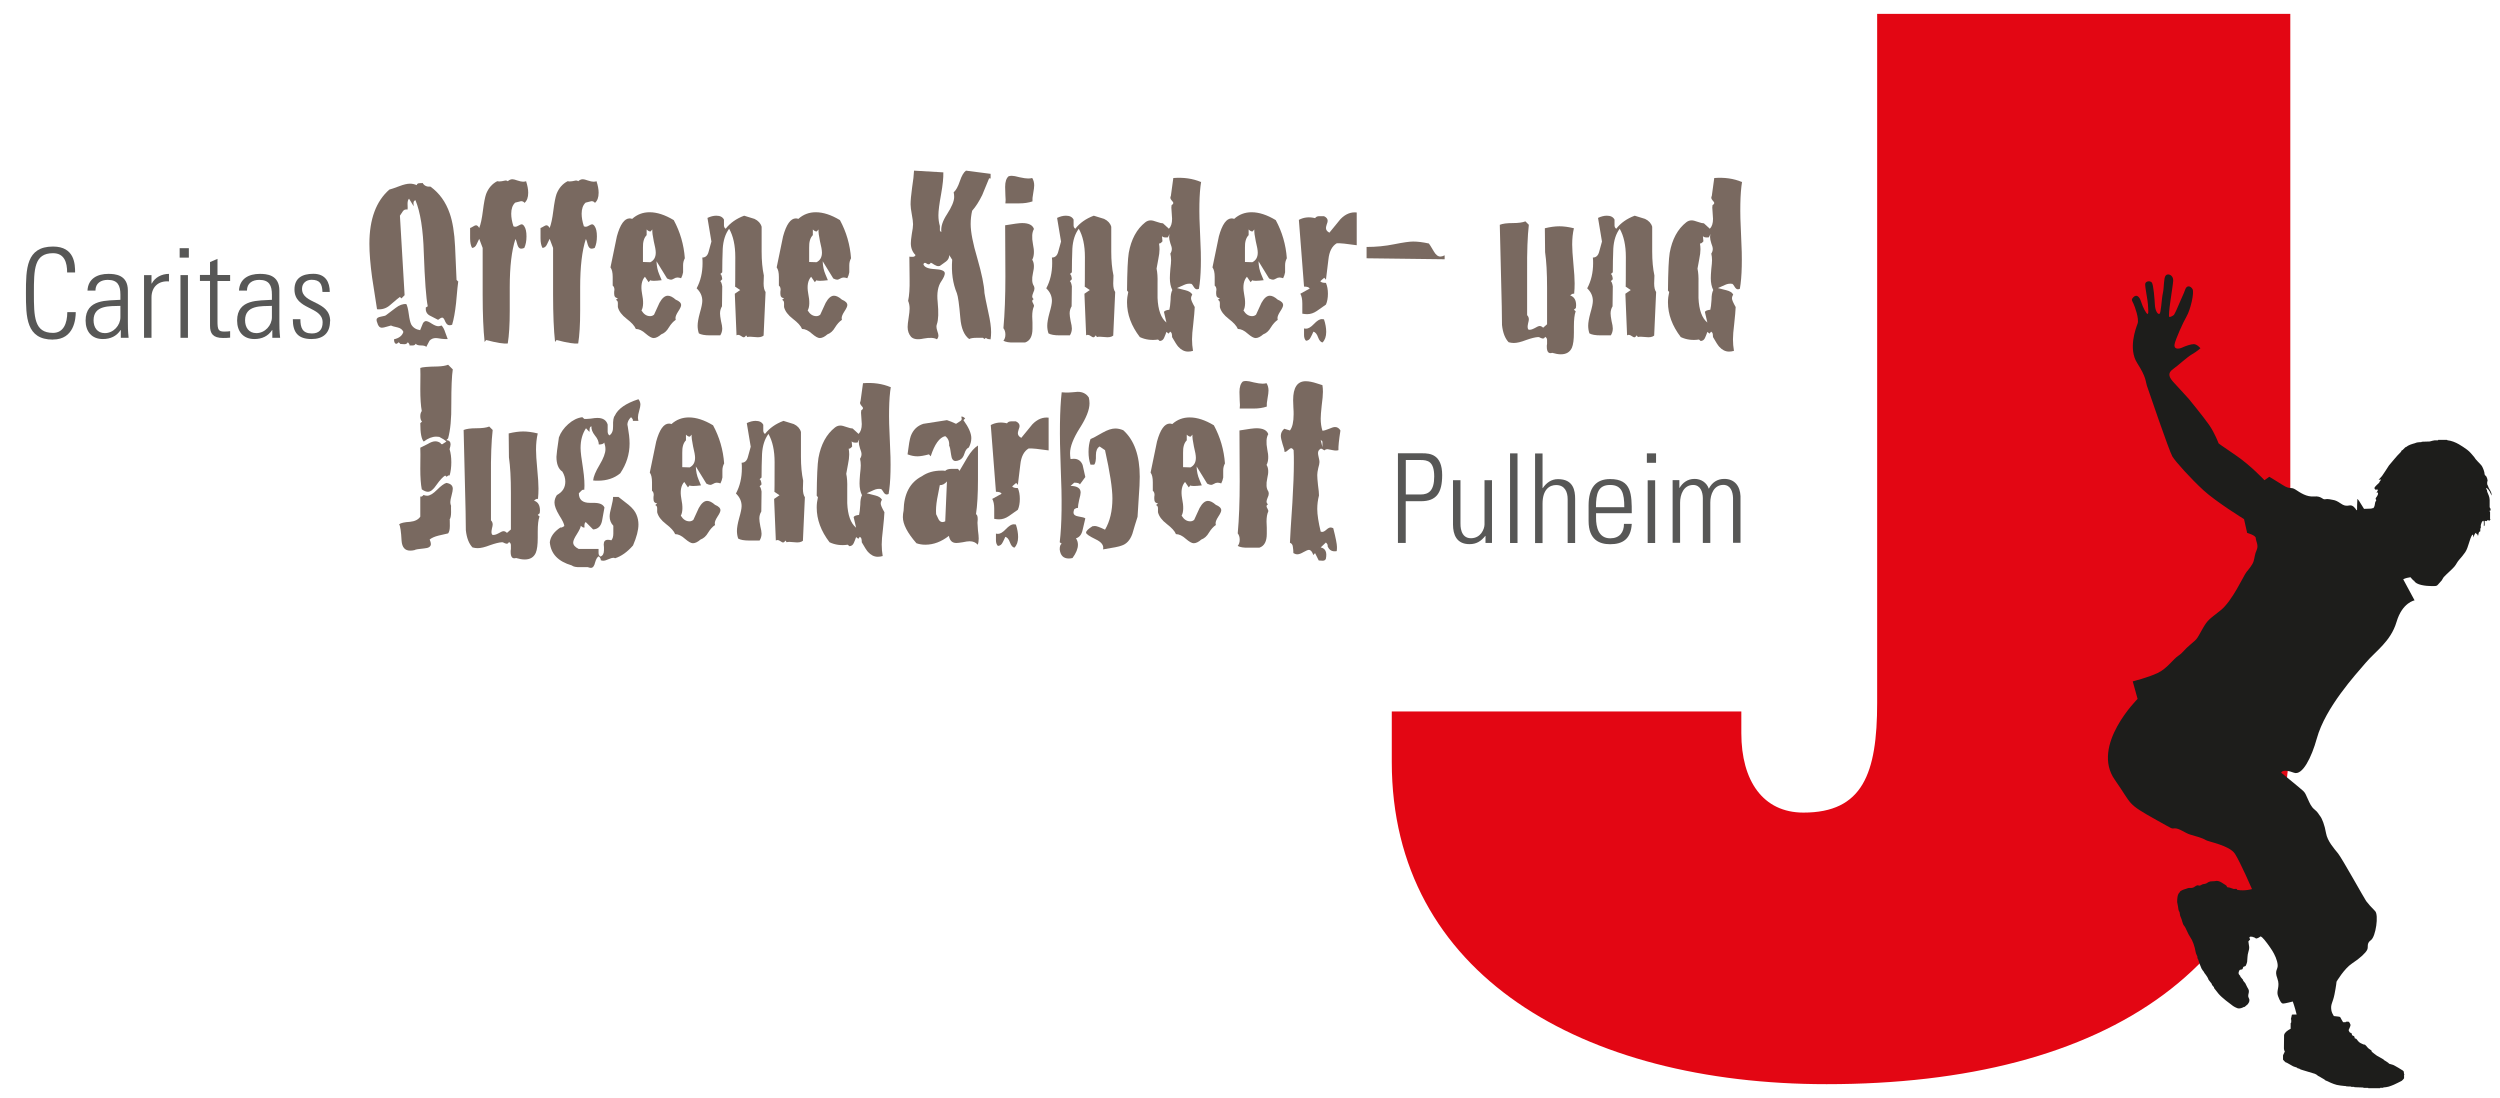
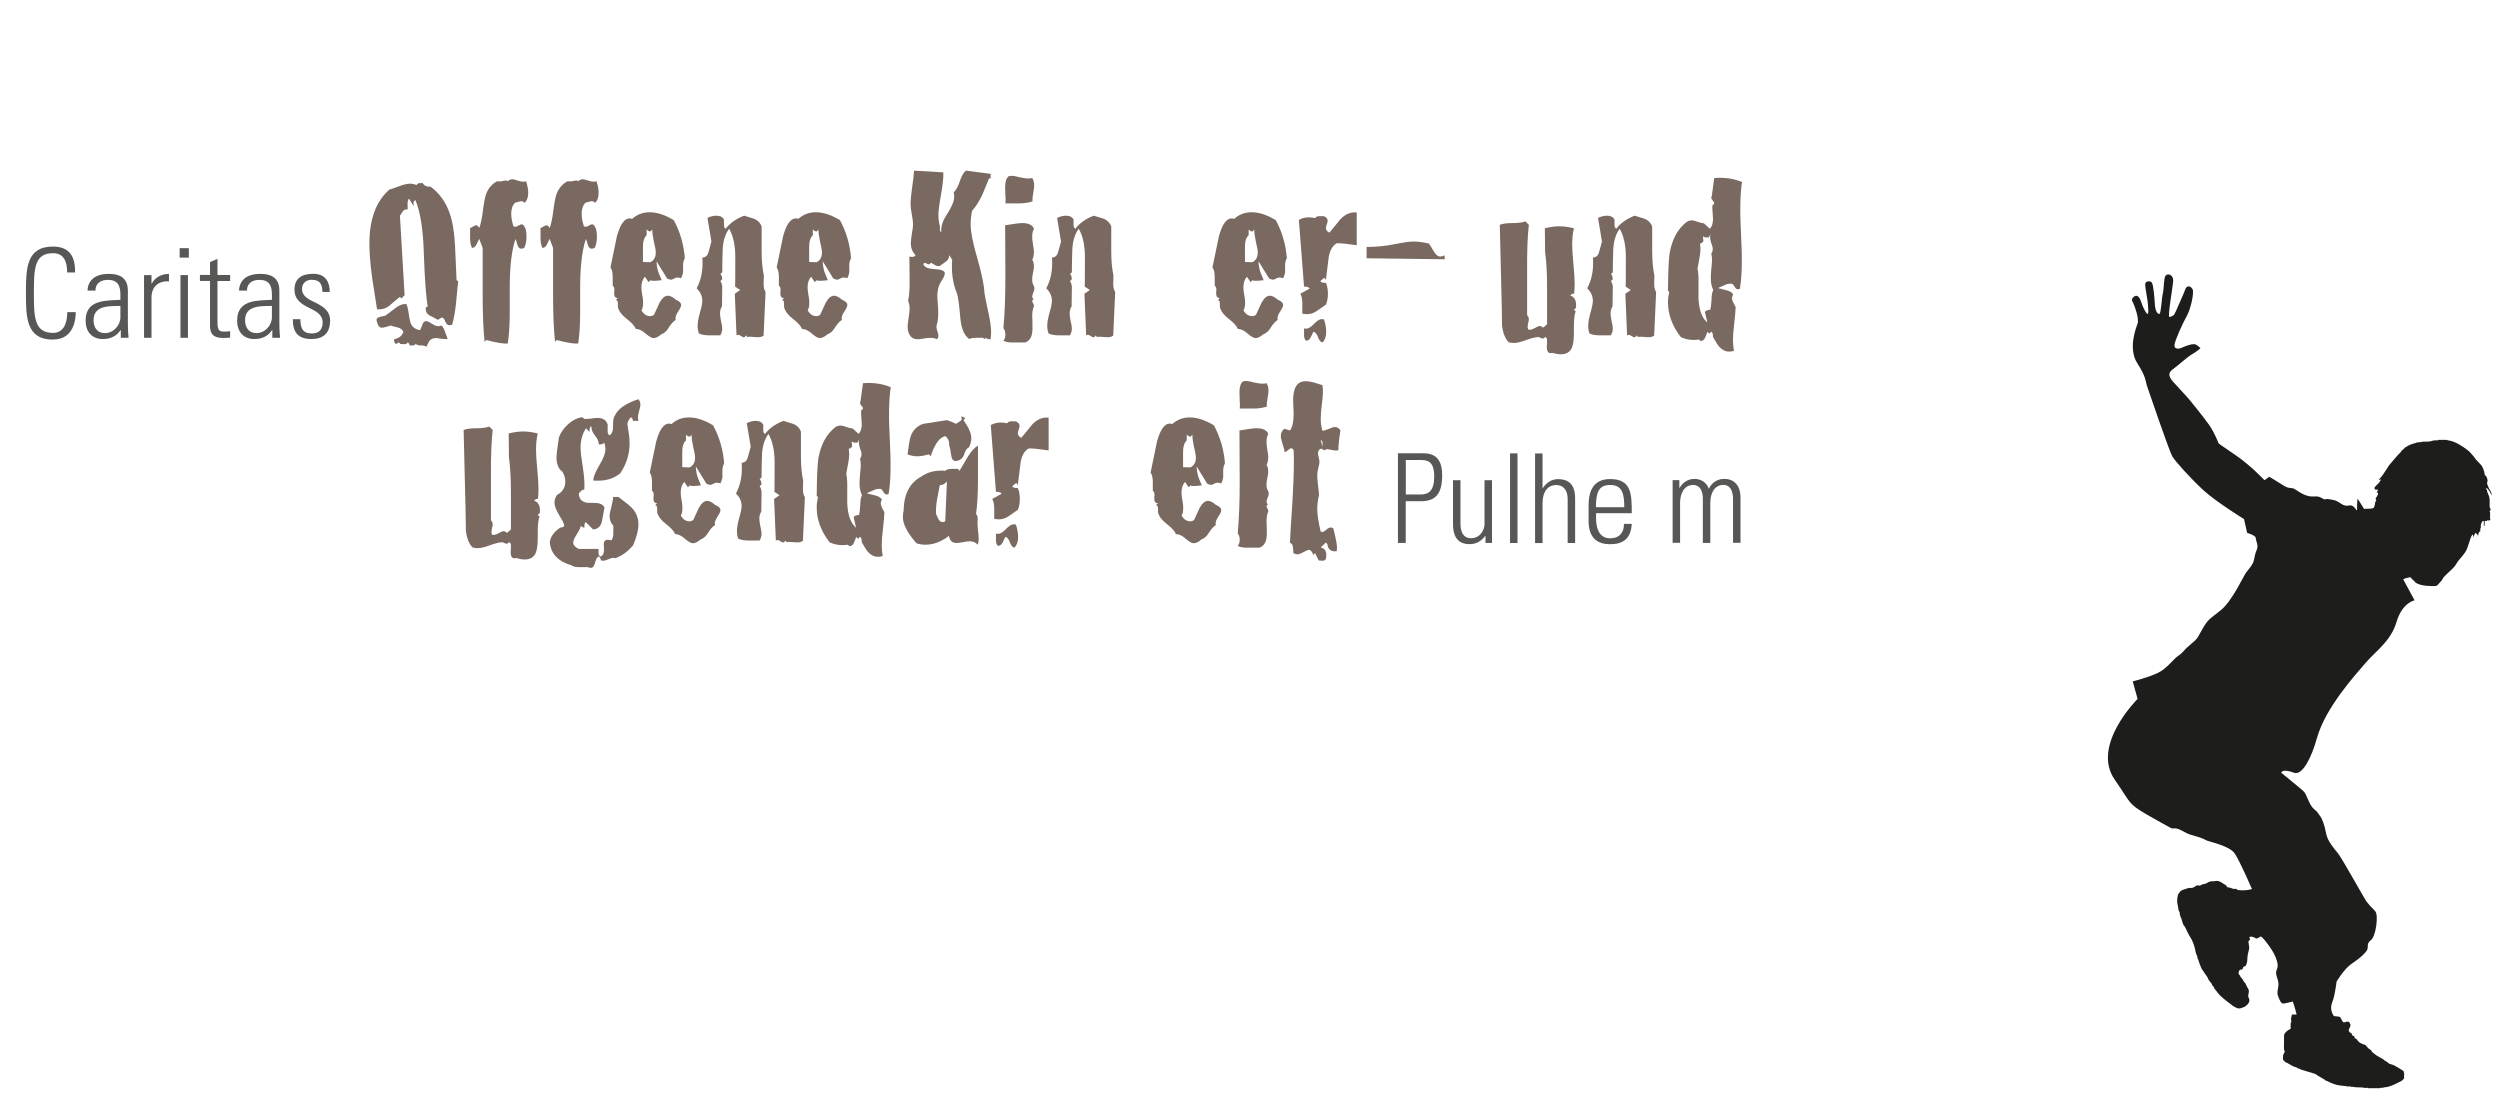
<svg xmlns="http://www.w3.org/2000/svg" id="Ebene_1" data-name="Ebene 1" viewBox="0 0 304.61 133.78">
  <defs>
    <style>
      .cls-1, .cls-2 {
        fill: #575756;
      }

      .cls-1, .cls-3 {
        fill-rule: evenodd;
      }

      .cls-3, .cls-4 {
        fill: #796960;
      }

      .cls-5 {
        fill: #e30613;
      }

      .cls-6, .cls-7 {
        fill: none;
      }

      .cls-7 {
        clip-path: url(#clippath);
      }

      .cls-8 {
        fill: #1d1d1b;
      }
    </style>
    <clipPath id="clippath">
      <rect class="cls-6" x="-62" y="-56" width="409.61" height="243.78" />
    </clipPath>
  </defs>
  <g class="cls-7">
-     <path class="cls-5" d="m228.72,85.64c0,8.62-1.76,13.37-8.98,13.37-4.93,0-7.57-3.87-7.57-9.68v-2.64h-42.59v6.16c0,25.87,23.23,39.25,52.98,39.25,34.14,0,56.5-14.43,56.5-44V1.69h-50.34v83.95Z" />
-     <path class="cls-3" d="m54.96,61.63s-.02.3,0,.78c0,.42-.06.72-.18.9.02-.16.03.1.03.78,0,.42-.07.72-.21.9-.08.02-.47.11-1.17.27-.48.12-.84.28-1.08.48.1.22.15.4.15.54,0,.32-.27.5-.81.54-.68.06-1.08.13-1.2.21-.18.04-.35.06-.51.06-.64,0-.99-.4-1.05-1.2-.06-1.14-.16-1.81-.3-2.01.2-.16.64-.26,1.32-.3.6-.06,1.02-.27,1.26-.63v-2.46c.12.06.25,0,.39-.18.16.06.31.09.45.09.32,0,.72-.24,1.2-.72.48-.48.86-.76,1.14-.84.52.08.78.32.78.72,0,.16-.05.43-.15.81-.1.36-.15.63-.15.81,0,.16.03.31.09.45m.21-16.62c-.12.76-.18,2.17-.18,4.23.02,1.76-.11,3.15-.39,4.17l-.21.21c.34.04.51.21.51.51,0,.12-.04.32-.12.6.14.46.21.99.21,1.59s-.07,1.14-.21,1.62c-.08-.06-.2,0-.36.15l-.18-.15c-.28.16-.64.55-1.08,1.17-.36.54-.7.81-1.02.81-.22,0-.47-.1-.75-.3-.12-.62-.18-1.45-.18-2.49.02-1.48.02-2.34,0-2.58.1-.04.4-.19.9-.45.36-.22.67-.33.93-.33.22,0,.43.07.63.21.04.1.11.15.21.15.02,0,.19-.11.51-.33-.18-.18-.47-.37-.87-.57-.12-.02-.24-.03-.36-.03-.5,0-1.01.2-1.53.6-.28-.28-.42-1.03-.42-2.25l.21-.18c-.14-.14-.21-.36-.21-.66,0-.26.06-.47.18-.63-.12-.64-.18-1.53-.18-2.67.02-1.52.02-2.38,0-2.58.22-.1.93-.16,2.13-.18.54-.02.96-.09,1.26-.21l.57.57Z" />
    <path class="cls-3" d="m65.76,62.95h-.03c-.14.38-.21.99-.21,1.83v.75c0,.84-.08,1.45-.24,1.83-.24.54-.69.81-1.35.81-.3,0-.65-.06-1.05-.18-.44.14-.66-.11-.66-.75,0-.12,0-.23.03-.33v-.48c0-.18-.08-.31-.24-.39-.06.14-.15.21-.27.21-.06,0-.16-.03-.3-.09-.12-.08-.22-.11-.3-.09-.34.02-.82.14-1.44.36-.62.24-1.12.36-1.5.36-.2,0-.41-.03-.63-.09-.44-.46-.71-1.16-.81-2.1,0-.76-.01-1.52-.03-2.28l-.24-9.93c.34-.14.86-.21,1.56-.21s1.22-.07,1.56-.21l.42.42c-.16,1.4-.23,3.29-.21,5.67v5.34c.14.14.21.31.21.51,0,.1-.03.26-.09.48-.04.2-.06.35-.06.45,0,.14.04.25.12.33.18.04.42-.02.72-.18.3-.18.51-.27.63-.27.14,0,.28.07.42.21l.48-.42v-4.47c0-1.78-.08-3.22-.24-4.32l-.03-2.91c.66-.16,1.25-.24,1.77-.24s1.11.08,1.77.24c-.14.6-.21,1.26-.21,1.98,0,.52.05,1.31.15,2.37.1,1.04.15,1.83.15,2.37,0,.44-.02.86-.06,1.26-.14-.04-.3.03-.48.21.48.16.72.56.72,1.2,0,.1-.01.21-.03.33l-.24.21.24.21Z" />
    <path class="cls-4" d="m77.79,51.28h-.69c.06-.1-.01-.25-.21-.45-.3.28-.45.6-.45.96,0-.16.07.26.21,1.26.04.34.06.67.06.99,0,1.3-.38,2.51-1.14,3.63-.72.6-1.63.9-2.73.9-.2,0-.39,0-.57-.03.04-.46.3-1.09.78-1.89s.72-1.44.72-1.92c0-.26-.05-.53-.15-.81-.08.16-.3.24-.66.24,0-.36-.16-.73-.48-1.11-.3-.38-.44-.75-.42-1.11-.12.04-.19.13-.21.27,0,.14-.01.28-.03.42l-.42-.45c-.44.66-.66,1.46-.66,2.4,0,.46.1,1.3.3,2.52.16,1.1.21,1.96.15,2.58-.14-.04-.26,0-.36.12-.1.1-.2.2-.3.3,0,.78.45,1.17,1.35,1.17h.48c.7,0,1.13.19,1.29.57-.1.54-.2,1.09-.3,1.65-.14.64-.5.98-1.08,1.02l-.9-.9c-.14.08-.19.3-.15.66-.12.04-.27-.03-.45-.21-.02.2-.18.54-.48,1.02-.3.46-.45.8-.45,1.02,0,.3.22.56.66.78h2.43v.51c0,.2.08.34.24.42.28-.1.42-.36.42-.78v-.36c-.02-.16-.03-.27-.03-.33,0-.38.17-.57.51-.57.12,0,.26.02.42.06.16-.18.24-.46.24-.84v-.93c-.3-.32-.45-.7-.45-1.14,0-.26.07-.65.21-1.17.14-.54.21-.94.21-1.2h.66c.4.32.81.64,1.23.96.48.4.8.8.96,1.2.16.38.24.78.24,1.2,0,.68-.22,1.53-.66,2.55-.7.8-1.43,1.32-2.19,1.56-.06-.04-.13-.06-.21-.06-.12,0-.32.06-.6.18-.26.12-.47.18-.63.18-.1,0-.2-.02-.3-.06.02-.14-.06-.3-.24-.48-.18.08-.33.33-.45.75-.1.44-.27.66-.51.66-.1,0-.23-.03-.39-.09h-.93c-.48.02-.82-.05-1.02-.21-1.66-.48-2.55-1.42-2.67-2.82.08-.68.51-1.28,1.29-1.8.1.04.26-.02.48-.18-.02-.26-.23-.7-.63-1.32-.38-.64-.57-1.15-.57-1.53,0-.32.1-.63.3-.93.68-.36,1.02-.9,1.02-1.62,0-.42-.12-.83-.36-1.23-.48-.32-.72-.92-.72-1.8,0-.24.1-1.03.3-2.37.22-.6.6-1.14,1.14-1.62.54-.48,1.11-.76,1.71-.84l.24.21c.14.02.39,0,.75-.03.38-.06.66-.09.84-.09.68,0,1.1.27,1.26.81v.72c-.02.28.05.48.21.6.32-.2.47-.58.45-1.14-.02-.66.05-1.08.21-1.26.38-.84,1.34-1.51,2.88-2.01.16.2.24.42.24.66,0,.16-.05.41-.15.75-.1.34-.15.61-.15.81,0,.14.02.28.06.42" />
    <path class="cls-3" d="m84.27,52.96l-.21.24c-.14.02-.3-.06-.48-.24v.69c-.32.32-.47.83-.45,1.53v1.74l.9.03c.44-.22.66-.61.66-1.17,0-.28-.08-.74-.24-1.38-.14-.66-.2-1.14-.18-1.44m3.96,3.51c-.14.26-.21.54-.21.84v.87c-.04.24-.12.48-.24.72-.18-.06-.33-.09-.45-.09-.14,0-.29.05-.45.15-.14.08-.25.12-.33.12-.12,0-.28-.05-.48-.15l-1.29-2.1c.02.6.13,1.13.33,1.59.1.24.2.48.3.72-.82.1-1.28.1-1.38,0l-.21.24-.45-.66c-.4.44-.52,1.11-.36,2.01.2.98.18,1.68-.06,2.1.28.46.63.69,1.05.69.18,0,.34-.06.48-.18.22-.48.44-.96.66-1.44.32-.58.66-.87,1.02-.87.28,0,.6.16.96.48.44.18.66.4.66.66,0,.16-.12.42-.36.78-.22.34-.33.61-.33.81,0,.08.01.15.03.21-.3.2-.58.51-.84.93-.24.42-.55.7-.93.84-.34.3-.65.45-.93.45-.22,0-.54-.18-.96-.54-.42-.38-.82-.57-1.2-.57-.14-.36-.51-.77-1.11-1.23-.6-.46-.96-.94-1.08-1.44v-.48c0-.2-.08-.33-.24-.39l.24-.21c-.3-.02-.45-.2-.45-.54v-.24c.02-.1.03-.18.03-.24,0-.24-.07-.41-.21-.51v-1.05c0-.54-.09-.93-.27-1.17.26-1.26.52-2.52.78-3.78.4-1.46.92-2.19,1.56-2.19.1,0,.2.02.3.06.6-.54,1.31-.81,2.13-.81.9,0,1.88.32,2.94.96.78,1.44,1.23,2.99,1.35,4.65" />
    <path class="cls-3" d="m98.07,60.58l-.24,5.31c-.22.18-.56.24-1.02.18-.5-.06-.82-.06-.96,0l-.15-.21c-.1.16-.2.24-.3.24-.06,0-.16-.05-.3-.15s-.26-.15-.36-.15c-.08,0-.15.02-.21.06l-.21-5.07.66-.45-.63-.42c.02.14.03-1.06.03-3.6,0-1.42-.25-2.57-.75-3.45-.46.62-.72,1.43-.78,2.43-.04.98-.06,1.94-.06,2.88l-.24.21c.12.04.2.25.24.63l-.24.24c.1.06.18.27.24.63l-.03,2.43c-.16.26-.24.55-.24.87,0,.2.04.51.12.93.1.4.15.7.15.9,0,.3-.08.58-.24.84h-1.26c-.62,0-1.07-.08-1.35-.24-.1-.3-.15-.61-.15-.93,0-.38.09-.9.27-1.56.2-.68.3-1.17.3-1.47,0-.58-.23-1.09-.69-1.53.48-.9.72-1.92.72-3.06,0-.22,0-.45-.03-.69.4,0,.66-.25.78-.75.2-.76.31-1.16.33-1.2l-.48-2.88c.38-.18.74-.27,1.08-.27.46,0,.77.16.93.48v.6c-.02.24.05.41.21.51.54-.7,1.29-1.23,2.25-1.59.42.14.84.27,1.26.39.46.22.75.54.87.96v3.03c0,1.1.09,2.07.27,2.91l-.03.96c0,.48.08.83.24,1.05" />
    <path class="cls-3" d="m105.03,60.34c-.2-.4-.3-.88-.3-1.44,0-.26.02-.63.06-1.11.06-.5.09-.86.09-1.08,0-.3-.03-.57-.09-.81.12-.18.18-.37.18-.57,0-.16-.06-.39-.18-.69-.1-.32-.15-.57-.15-.75,0-.14.02-.27.06-.39l-.21.42c-.38.04-.62,0-.72-.15l.06.63c-.16.2-.3.29-.42.27.04.24.06.48.06.72,0,.32-.05.72-.15,1.2-.12.6-.19.98-.21,1.14.1.46.14,1.05.12,1.77v1.8c.06,1.46.42,2.46,1.08,3l-.3-1.29c.06-.14.28-.23.66-.27.06-.22.11-.63.15-1.23,0-.52.07-.91.21-1.17m3.48-13.17l.03-.03c-.24,1.46-.28,3.64-.12,6.54.16,2.88.11,5.05-.15,6.51-.1.04-.18.06-.24.06-.14,0-.27-.1-.39-.3-.12-.2-.21-.32-.27-.36-.3-.06-.6-.02-.9.12-.3.14-.59.27-.87.39.02,0,.37.09,1.05.27.4.1.67.27.81.51-.1.16-.15.32-.15.48,0,.18.15.53.45,1.05-.02.46-.08,1.15-.18,2.07-.1.8-.15,1.42-.15,1.86,0,.48.04.95.12,1.41-.2.06-.4.09-.6.09-.44,0-.84-.2-1.2-.6-.16-.18-.41-.57-.75-1.17,0-.12,0-.24-.03-.36-.02-.14-.09-.24-.21-.3l-.18.24-.27-.21c-.08.24-.17.47-.27.69-.1.26-.28.4-.54.42l-.21-.18c-.8.12-1.54.02-2.22-.3-1.04-1.36-1.56-2.77-1.56-4.23,0-.42.05-.84.15-1.26l-.15-.18c.02-2.32.09-3.85.21-4.59.3-1.66.97-2.9,2.01-3.72.2-.16.42-.24.66-.24.18,0,.43.06.75.18.34.12.59.18.75.18l.72.66c.26-.26.39-.66.39-1.2,0-.14-.02-.45-.06-.93-.04-.34-.04-.59,0-.75.14-.08.21-.17.21-.27,0-.06-.06-.15-.18-.27-.12-.14-.18-.26-.18-.36,0-.08.02-.15.06-.21l.3-2.19c1.24-.1,2.36.06,3.36.48" />
    <path class="cls-3" d="m115.38,58.66c-.28.32-.57.47-.87.45-.12.58-.23,1.15-.33,1.71-.12.7-.16,1.31-.12,1.83.1.2.2.41.3.63.12.22.28.33.48.33.1,0,.21-.03.33-.09l.21-4.86Zm3.75,7.71c-.24-.28-.57-.42-.99-.42-.2,0-.48.04-.84.12-.36.06-.62.09-.78.09-.5,0-.8-.29-.9-.87-.92.72-1.88,1.08-2.88,1.08-.38,0-.74-.06-1.08-.18-1.1-1.26-1.65-2.32-1.65-3.18,0-.26.03-.53.09-.81.04-2.04.78-3.43,2.22-4.17.66-.46,1.46-.69,2.4-.69.16,0,.31,0,.45.03.16-.16.41-.24.75-.24h.81l.18.24s.35-.58.99-1.68c.4-.66.82-1.13,1.26-1.41v4.14c0,1.76-.08,3.17-.24,4.23.14.06.21.27.21.63-.02.12-.03.26-.03.42,0,.18.02.49.06.93.06.44.09.77.09.99,0,.3-.04.55-.12.75m-1.08-11.85c-.24.1-.42.35-.54.75-.12.4-.32.66-.6.78-.18.08-.34.12-.48.12-.3,0-.48-.25-.54-.75-.08-.64-.16-1.01-.24-1.11.04-.52-.12-.91-.48-1.17-.7.16-1.29.98-1.77,2.46l-.21-.24c-.6.16-1.07.24-1.41.24-.38,0-.78-.08-1.2-.24.14-1.14.27-1.88.39-2.22.28-.76.79-1.26,1.53-1.5.62-.1,1.58-.25,2.88-.45.32.1.69.25,1.11.45.04-.04.18-.13.42-.27.18-.1.27-.21.27-.33,0-.08-.02-.17-.06-.27.14-.04.3.03.48.21l-.21.21c.64.88.96,1.61.96,2.19,0,.38-.1.76-.3,1.14" />
    <path class="cls-3" d="m123.78,63.91c.18.54.27,1.05.27,1.53,0,.56-.15.99-.45,1.29-.22-.04-.4-.25-.54-.63-.14-.4-.33-.63-.57-.69-.1.24-.21.47-.33.69-.12.26-.31.4-.57.42-.16-.16-.24-.39-.24-.69v-.81c.08.02.16.03.24.03.28,0,.6-.19.96-.57.38-.4.7-.6.96-.6.08,0,.17.01.27.03m3.99-9.03c-1.22-.18-2.03-.26-2.43-.24-.58.34-.92,1-1.02,1.98-.2,1.62-.3,2.44-.3,2.46l-.21-.24-.48.42c.08.14.31.21.69.21.16.38.24.82.24,1.32s-.08.96-.24,1.32c-.36.26-.73.52-1.11.78-.38.26-.77.39-1.17.39-.18,0-.38-.02-.6-.06v-1.23c0-.52-.08-.92-.24-1.2l1.14-.63c-.08-.16-.31-.24-.69-.24l-.63-8.13c.6-.32,1.26-.39,1.98-.21.1-.16.27-.24.51-.24h.57c.3.14.45.33.45.57,0,.1-.04.25-.12.45-.06.2-.09.34-.09.42,0,.24.14.43.42.57.44-.54.89-1.09,1.35-1.65.6-.62,1.26-.89,1.98-.81v3.99Z" />
-     <path class="cls-3" d="m132.66,48.43v-.03c.06.26.09.51.09.75,0,.78-.4,1.79-1.2,3.03-.78,1.24-1.17,2.25-1.17,3.03,0,.24.02.48.06.72.14-.02.27-.03.39-.03.52,0,.88.25,1.08.75.1.48.21.97.33,1.47l-.66.9c-.06-.14-.29-.21-.69-.21l-.45.39c.82.02,1.23.29,1.23.81,0,.16-.06.46-.18.9-.1.44-.15.77-.15.99-.08-.04-.23,0-.45.15-.06.16-.09.29-.09.39,0,.26.19.42.57.48.5.08.79.16.87.24l-.33,1.41c-.12.56-.39.9-.81,1.02.16.24.24.5.24.78,0,.48-.22,1.02-.66,1.62-.16.04-.31.06-.45.06-.66,0-1.03-.37-1.11-1.11,0-.38.08-.61.24-.69l-.24-.18c.26-2.14.3-5.19.12-9.15-.16-3.98-.12-7.02.12-9.12.16.02.33.03.51.03s.43,0,.75-.03c.32-.04.55-.06.69-.06.6,0,1.05.23,1.35.69m5.94,14.58v-.03c-.22.68-.43,1.37-.63,2.07-.28.78-.73,1.26-1.35,1.44-.22.1-.96.25-2.22.45.12-.48-.18-.89-.9-1.23-.78-.38-1.17-.65-1.17-.81,0-.2.26-.46.78-.78.1-.02.2-.03.3-.03.2,0,.61.15,1.23.45.6-1.02.9-2.29.9-3.81,0-1.22-.3-3.18-.9-5.88l-.66-.45c-.3.18-.45.53-.45,1.05.02.6-.05.99-.21,1.17h-.45c-.16-.46-.24-.98-.24-1.56s.08-1.12.24-1.56c.22-.08.71-.34,1.47-.78.6-.34,1.12-.51,1.56-.51.3,0,.62.07.96.21,1.34,1.2,2.01,3.09,2.01,5.67,0,.62-.04,1.46-.12,2.52-.08,1.18-.13,1.98-.15,2.4" />
    <path class="cls-3" d="m145.29,52.96l-.21.24c-.14.02-.3-.06-.48-.24v.69c-.32.32-.47.83-.45,1.53v1.74l.9.03c.44-.22.66-.61.66-1.17,0-.28-.08-.74-.24-1.38-.14-.66-.2-1.14-.18-1.44m3.96,3.51c-.14.26-.21.54-.21.84v.87c-.04.24-.12.48-.24.72-.18-.06-.33-.09-.45-.09-.14,0-.29.05-.45.15-.14.08-.25.12-.33.12-.12,0-.28-.05-.48-.15l-1.29-2.1c.02.6.13,1.13.33,1.59.1.24.2.48.3.72-.82.1-1.28.1-1.38,0l-.21.24-.45-.66c-.4.44-.52,1.11-.36,2.01.2.98.18,1.68-.06,2.1.28.46.63.69,1.05.69.18,0,.34-.06.48-.18.22-.48.44-.96.66-1.44.32-.58.66-.87,1.02-.87.28,0,.6.16.96.48.44.18.66.4.66.66,0,.16-.12.42-.36.78-.22.34-.33.61-.33.81,0,.08.01.15.03.21-.3.2-.58.51-.84.93-.24.42-.55.7-.93.84-.34.3-.65.45-.93.45-.22,0-.54-.18-.96-.54-.42-.38-.82-.57-1.2-.57-.14-.36-.51-.77-1.11-1.23-.6-.46-.96-.94-1.08-1.44v-.48c0-.2-.08-.33-.24-.39l.24-.21c-.3-.02-.45-.2-.45-.54v-.24c.02-.1.03-.18.03-.24,0-.24-.07-.41-.21-.51v-1.05c0-.54-.09-.93-.27-1.17.26-1.26.52-2.52.78-3.78.4-1.46.92-2.19,1.56-2.19.1,0,.2.02.3.06.6-.54,1.31-.81,2.13-.81.9,0,1.88.32,2.94.96.78,1.44,1.23,2.99,1.35,4.65" />
    <path class="cls-3" d="m154.53,62.32c-.14.3-.21.71-.21,1.23,0,.16.01.41.03.75v.75c0,.92-.3,1.48-.9,1.68h-1.35c-.56.02-.99-.05-1.29-.21.16-.2.24-.45.24-.75,0-.32-.08-.58-.24-.78.16-1.76.24-3.87.24-6.33-.02-4.42-.03-6.49-.03-6.21,1.06-.18,1.75-.27,2.07-.27.8,0,1.28.24,1.44.72-.24.4-.28,1.02-.12,1.86.18.82.15,1.45-.09,1.89.24.36.27.9.09,1.62-.16.72-.12,1.25.12,1.59.04.1.06.2.06.3,0,.14-.05.31-.15.51-.08.2-.12.35-.12.45,0,.12.06.23.18.33-.12.06-.18.14-.18.24,0,.06.04.16.12.3s.11.25.09.33m-.18-12.78c-.48.16-1.01.24-1.59.24h-1.71c.04-.24.04-.57,0-.99-.02-.56-.03-.9-.03-1.02,0-.62.14-1.05.42-1.29.12-.04.25-.06.39-.06.2,0,.52.06.96.18.44.1.79.15,1.05.15.16,0,.32-.02.48-.06.16.26.24.56.24.9,0,.2-.04.52-.12.96-.08.42-.11.75-.09.99" />
    <path class="cls-3" d="m161.13,54.49v-.69l-.21-.21.21.9Zm2.19-2.04v.03c-.18,1.14-.26,1.93-.24,2.37-.18.06-.41.06-.69,0-.36-.08-.57-.12-.63-.12-.16,0-.29.05-.39.15-.22-.16-.37-.23-.45-.21-.22.12-.33.3-.33.54,0,.1.03.28.09.54.06.24.09.42.09.54,0,.16-.05.41-.15.75-.08.34-.12.62-.12.84,0,.26.03.67.09,1.23.08.56.12.98.12,1.26-.14.54-.21,1.09-.21,1.65,0,.68.14,1.6.42,2.76.06.02.12.03.18.03.14,0,.31-.09.51-.27s.37-.27.51-.27c.1,0,.21.03.33.09.3,1.18.45,1.94.45,2.28,0,.16,0,.33-.03.51-.54.1-.91-.1-1.11-.6.04-.14-.03-.29-.21-.45l-.63.6c.58.12.79.58.63,1.38-.06.16-.19.24-.39.24-.34-.02-.5-.03-.48-.03l-.45-.9-.21.24c-.14-.42-.32-.63-.54-.63-.12,0-.34.09-.66.27-.3.18-.55.27-.75.27-.16,0-.32-.05-.48-.15,0-.24-.02-.49-.06-.75-.02-.26-.14-.43-.36-.51.02-.62.12-2.25.3-4.89.12-2,.18-3.62.18-4.86,0-.52,0-1.03-.03-1.53-.1-.16-.2-.24-.3-.24-.08,0-.21.08-.39.24-.16.16-.3.23-.42.21,0-.2-.08-.52-.24-.96-.14-.46-.21-.79-.21-.99,0-.34.14-.63.42-.87l.69.21c.3-.38.45-1.04.45-1.98,0-.18,0-.46-.03-.84-.02-.4-.03-.69-.03-.87,0-1.54.51-2.31,1.53-2.31.38,0,.84.09,1.38.27l.66.21c.04.26.06.53.06.81,0,.38-.05.94-.15,1.68-.08.72-.12,1.25-.12,1.59,0,.54.07,1.03.21,1.47.16,0,.41-.07.75-.21.36-.16.62-.24.78-.24.28,0,.5.14.66.42" />
    <path class="cls-1" d="m171.28,56.05h1.79c.88,0,1.68.15,1.68,2.01,0,1.71-.65,2.19-1.66,2.19h-1.8v-4.2Zm-.97,10.1h.97v-5.08h1.85c1.88,0,2.59-1,2.59-3.19,0-2.53-1.5-2.65-2.4-2.65h-2.99v10.92Z" />
    <path class="cls-2" d="m180.88,58.52v5.38c0,.53-.44,1.68-1.66,1.68-1.32,0-1.27-1.6-1.27-1.82v-5.25h-.91v5.4c0,1.24.44,2.39,2.01,2.39.85,0,1.39-.35,1.92-1h.03v.85h.79v-7.64h-.91Z" />
    <rect class="cls-2" x="183.99" y="55.24" width=".91" height="10.92" />
    <path class="cls-2" d="m187.95,66.16v-4.79c0-1.71.83-2.27,1.65-2.27,1.06,0,1.41.83,1.41,1.72v5.34h.91v-5.38c0-1-.2-2.4-2.09-2.4-.82,0-1.41.45-1.85,1.09h-.03v-4.22h-.91v10.92h.91Z" />
    <path class="cls-1" d="m194.46,61.8c0-1.69.27-2.71,1.72-2.71s1.73,1.01,1.73,2.71h-3.45Zm4.36.73c0-2.27,0-4.16-2.63-4.16-1.71,0-2.63,1.01-2.63,3.22v1.88c0,2.31,1.32,2.84,2.63,2.84,1.53,0,2.53-.64,2.63-2.48h-.95c.01,1.03-.54,1.76-1.68,1.76-1.44,0-1.72-1.41-1.72-2.47v-.59h4.36Z" />
-     <path class="cls-1" d="m201.78,55.24h-1.12v1.15h1.12v-1.15Zm-.11,3.28h-.91v7.64h.91v-7.64Z" />
    <path class="cls-2" d="m204.71,61.24c0-1,.44-2.15,1.59-2.15.89,0,1.17.85,1.18,1.6v5.46h.91v-4.92c0-1,.44-2.15,1.59-2.15.89,0,1.16.85,1.18,1.6v5.46h.91v-5.69c-.05-1.22-.71-2.1-1.98-2.1-.85,0-1.5.44-1.88,1.2-.26-.76-.95-1.2-1.74-1.2-.85,0-1.45.47-1.82,1.09h-.03v-.94h-.82v7.64h.91v-4.92Z" />
    <path class="cls-2" d="m6.46,41.37c2.59,0,2.77-2.56,2.77-3.34h-1.03c-.01,1.41-.48,2.53-1.74,2.53-2.3,0-2.33-1.95-2.33-4.86s.03-4.85,2.33-4.85c1.39,0,1.72,1.13,1.72,2.35h.97c0-.98-.04-3.16-2.69-3.16-3.27,0-3.3,2.72-3.3,5.67s.03,5.67,3.3,5.67" />
    <path class="cls-1" d="m14.73,41.16h.94c-.09-.89-.09-1.38-.09-1.92v-3.84c0-1.95-1.6-2.03-2.38-2.03-1.33,0-2.47.57-2.54,2.04h.97c0-.91.67-1.31,1.5-1.31,1.21,0,1.54.68,1.54,1.8v.63c-1.54.12-4.24-.15-4.24,2.53,0,1.33.74,2.25,2.1,2.25.94,0,1.68-.36,2.16-1.09h.03v.94Zm-.06-2.51c0,1-.85,1.94-1.89,1.94-.94,0-1.38-.71-1.38-1.57,0-1.86,1.97-1.71,3.27-1.75v1.39Z" />
    <path class="cls-2" d="m18.46,33.52h-.91v7.64h.91v-4.92c0-1.28.85-2.06,2.13-1.95v-.92c-.92,0-1.72.45-2.1,1.18h-.03v-1.03Z" />
    <path class="cls-1" d="m23.01,30.24h-1.12v1.15h1.12v-1.15Zm-.11,3.28h-.91v7.64h.91v-7.64Z" />
    <path class="cls-2" d="m25.59,34.24v5.46c0,.94.36,1.48,1.59,1.48.29,0,.59-.01.86-.04v-.79c-.2.03-.41.05-.71.05-.73,0-.83-.24-.83-1.26v-4.9h1.54v-.73h-1.54v-1.97l-.91.39v1.57h-1.23v.73h1.23Z" />
    <path class="cls-1" d="m33.19,41.16h.94c-.09-.89-.09-1.38-.09-1.92v-3.84c0-1.95-1.6-2.03-2.38-2.03-1.33,0-2.47.57-2.54,2.04h.97c0-.91.67-1.31,1.5-1.31,1.21,0,1.54.68,1.54,1.8v.63c-1.54.12-4.24-.15-4.24,2.53,0,1.33.74,2.25,2.1,2.25.94,0,1.68-.36,2.16-1.09h.03v.94Zm-.06-2.51c0,1-.85,1.94-1.89,1.94-.94,0-1.38-.71-1.38-1.57,0-1.86,1.97-1.71,3.27-1.75v1.39Z" />
    <path class="cls-2" d="m40.23,39.14c0-2.56-3.43-2.04-3.43-3.95,0-.68.51-1.1,1.16-1.1,1.03,0,1.29.51,1.33,1.48h.89c0-1.16-.49-2.21-2-2.21-1.33,0-2.3.5-2.3,1.91,0,2.53,3.43,2.01,3.43,4.01,0,.85-.42,1.35-1.3,1.35-1.17,0-1.41-.7-1.41-1.74h-.92c-.01,1.62.64,2.42,2.28,2.42,1.42,0,2.25-.73,2.25-2.16" />
    <path class="cls-3" d="m54.55,41.31c-.2.02-.45,0-.75-.03-.36-.06-.59-.09-.69-.09-.32,0-.58.11-.78.33l-.39.75c-.1-.12-.32-.18-.66-.18-.32,0-.53-.07-.63-.21-.06.14-.18.21-.36.21h-.39c.02-.1-.05-.23-.21-.39-.08.16-.22.24-.42.24-.44-.02-.61-.04-.51-.06l-.18-.18c-.16.16-.28.22-.36.18-.14-.06-.21-.24-.21-.54.62-.14,1-.44,1.14-.9-.12-.28-.35-.46-.69-.54-.46-.1-.73-.18-.81-.24-.1.02-.28.07-.54.15s-.45.12-.57.12c-.28,0-.47-.2-.57-.6-.06-.14-.09-.26-.09-.36,0-.2.18-.33.54-.39.38-.06.6-.13.66-.21.38-.28.75-.56,1.11-.84.46-.36.9-.52,1.32-.48.12.22.22.63.3,1.23.08.6.18,1.02.3,1.26.22.38.58.61,1.08.69l.27-.66c.08-.26.22-.41.42-.45.18,0,.43.11.75.33.32.2.58.3.78.3.12,0,.25-.03.39-.09.18.18.33.46.45.84.16.44.26.71.3.81m1.26-7.02l.03-.03c-.04.2-.13,1.09-.27,2.67-.12,1.1-.28,1.98-.48,2.64-.12.04-.23.06-.33.06-.2,0-.37-.15-.51-.45-.12-.32-.24-.48-.36-.48s-.29.09-.51.27c-.36-.18-.71-.36-1.05-.54-.34-.2-.49-.52-.45-.96l.24-.15c-.2-.98-.36-3.15-.48-6.51-.08-2.84-.42-4.98-1.02-6.42-.16.06-.24.18-.24.36.02.28.03.41.03.39l-.57-.93c-.12.12-.18.33-.18.63.02.4.02.63,0,.69-.26-.04-.45.03-.57.21-.12.18-.24.36-.36.54l.57,9.69-.39.39-.18-.18c-.08.04-.49.38-1.23,1.02-.44.38-.96.54-1.56.48-.2-1.28-.4-2.57-.6-3.87-.22-1.62-.33-2.99-.33-4.11,0-2.98.81-5.18,2.43-6.6.18-.04.59-.18,1.23-.42.52-.2.95-.3,1.29-.3.28,0,.55.06.81.18.04-.16.16-.24.36-.24s.32-.01.36-.03c.2.34.52.49.96.45,1.08.78,1.86,1.86,2.34,3.24.36,1.02.58,2.37.66,4.05.06,1.36.12,2.72.18,4.08l.18.18Z" />
    <path class="cls-3" d="m64.12,22.08l-.03-.03c.18.54.27,1.02.27,1.44,0,.56-.15.97-.45,1.23-.1-.14-.24-.21-.42-.21-.02,0-.26.06-.72.18-.32.3-.48.75-.48,1.35,0,.46.09.97.27,1.53.08.04.16.06.24.06.1,0,.23-.05.39-.15.18-.1.3-.15.36-.15.12,0,.23.08.33.24.18.26.27.67.27,1.23s-.09,1.03-.27,1.41c-.14.06-.27.09-.39.09-.2,0-.35-.16-.45-.48-.1-.4-.18-.63-.24-.69-.46,1.4-.69,3.36-.69,5.88v2.88c0,1.64-.08,2.96-.24,3.96-.46.06-1.34-.08-2.64-.42l-.18.24c-.16-1.46-.24-3.38-.24-5.76v-5.7l-.42-1.11-.33.69c-.12.26-.3.4-.54.42-.16-.28-.24-.67-.24-1.17v-1.26c.08-.02.2-.08.36-.18.16-.1.28-.15.36-.15.14,0,.27.11.39.33.18-.44.33-1.14.45-2.1.12-.96.25-1.64.39-2.04.28-.72.73-1.24,1.35-1.56.14.04.33.04.57,0,.26-.06.41-.09.45-.09.12,0,.21.03.27.09.18-.16.37-.24.57-.24.12,0,.32.05.6.15.3.1.53.15.69.15.14,0,.27-.02.39-.06" />
    <path class="cls-3" d="m72.7,22.08l-.03-.03c.18.54.27,1.02.27,1.44,0,.56-.15.97-.45,1.23-.1-.14-.24-.21-.42-.21-.02,0-.26.06-.72.18-.32.3-.48.75-.48,1.35,0,.46.09.97.27,1.53.08.04.16.06.24.06.1,0,.23-.05.39-.15.18-.1.3-.15.36-.15.12,0,.23.08.33.24.18.26.27.67.27,1.23s-.09,1.03-.27,1.41c-.14.06-.27.09-.39.09-.2,0-.35-.16-.45-.48-.1-.4-.18-.63-.24-.69-.46,1.4-.69,3.36-.69,5.88v2.88c0,1.64-.08,2.96-.24,3.96-.46.06-1.34-.08-2.64-.42l-.18.24c-.16-1.46-.24-3.38-.24-5.76v-5.7l-.42-1.11-.33.69c-.12.26-.3.4-.54.42-.16-.28-.24-.67-.24-1.17v-1.26c.08-.02.2-.08.36-.18.16-.1.28-.15.36-.15.14,0,.27.11.39.33.18-.44.33-1.14.45-2.1.12-.96.25-1.64.39-2.04.28-.72.73-1.24,1.35-1.56.14.04.33.04.57,0,.26-.06.41-.09.45-.09.12,0,.21.03.27.09.18-.16.37-.24.57-.24.12,0,.32.05.6.15.3.1.53.15.69.15.14,0,.27-.02.39-.06" />
    <path class="cls-3" d="m79.48,27.96l-.21.24c-.14.02-.3-.06-.48-.24v.69c-.32.32-.47.83-.45,1.53v1.74l.9.03c.44-.22.66-.61.66-1.17,0-.28-.08-.74-.24-1.38-.14-.66-.2-1.14-.18-1.44m3.96,3.51c-.14.26-.21.54-.21.84v.87c-.04.24-.12.48-.24.72-.18-.06-.33-.09-.45-.09-.14,0-.29.05-.45.15-.14.08-.25.12-.33.12-.12,0-.28-.05-.48-.15l-1.29-2.1c.02.6.13,1.13.33,1.59.1.24.2.48.3.72-.82.1-1.28.1-1.38,0l-.21.24-.45-.66c-.4.44-.52,1.11-.36,2.01.2.98.18,1.68-.06,2.1.28.46.63.69,1.05.69.18,0,.34-.06.48-.18.22-.48.44-.96.66-1.44.32-.58.66-.87,1.02-.87.28,0,.6.16.96.48.44.18.66.4.66.66,0,.16-.12.42-.36.78-.22.34-.33.61-.33.81,0,.08.01.15.03.21-.3.2-.58.51-.84.93-.24.42-.55.7-.93.84-.34.3-.65.45-.93.45-.22,0-.54-.18-.96-.54-.42-.38-.82-.57-1.2-.57-.14-.36-.51-.77-1.11-1.23-.6-.46-.96-.94-1.08-1.44v-.48c0-.2-.08-.33-.24-.39l.24-.21c-.3-.02-.45-.2-.45-.54v-.24c.02-.1.03-.18.03-.24,0-.24-.07-.41-.21-.51v-1.05c0-.54-.09-.93-.27-1.17.26-1.26.52-2.52.78-3.78.4-1.46.92-2.19,1.56-2.19.1,0,.2.02.3.06.6-.54,1.31-.81,2.13-.81.9,0,1.88.32,2.94.96.78,1.44,1.23,2.99,1.35,4.65" />
    <path class="cls-3" d="m93.28,35.58l-.24,5.31c-.22.18-.56.24-1.02.18-.5-.06-.82-.06-.96,0l-.15-.21c-.1.16-.2.24-.3.24-.06,0-.16-.05-.3-.15-.14-.1-.26-.15-.36-.15-.08,0-.15.02-.21.06l-.21-5.07.66-.45-.63-.42c.02.14.03-1.06.03-3.6,0-1.42-.25-2.57-.75-3.45-.46.62-.72,1.43-.78,2.43-.04.98-.06,1.94-.06,2.88l-.24.21c.12.04.2.25.24.63l-.24.24c.1.06.18.27.24.63l-.03,2.43c-.16.26-.24.55-.24.87,0,.2.04.51.12.93.1.4.15.7.15.9,0,.3-.08.58-.24.84h-1.26c-.62,0-1.07-.08-1.35-.24-.1-.3-.15-.61-.15-.93,0-.38.09-.9.27-1.56.2-.68.3-1.17.3-1.47,0-.58-.23-1.09-.69-1.53.48-.9.72-1.92.72-3.06,0-.22,0-.45-.03-.69.4,0,.66-.25.78-.75.2-.76.31-1.16.33-1.2l-.48-2.88c.38-.18.74-.27,1.08-.27.46,0,.77.16.93.48v.6c-.02.24.05.41.21.51.54-.7,1.29-1.23,2.25-1.59.42.14.84.27,1.26.39.46.22.75.54.87.96v3.03c0,1.1.09,2.07.27,2.91l-.03.96c0,.48.08.83.24,1.05" />
    <path class="cls-3" d="m99.73,27.96l-.21.24c-.14.02-.3-.06-.48-.24v.69c-.32.32-.47.83-.45,1.53v1.74l.9.03c.44-.22.66-.61.66-1.17,0-.28-.08-.74-.24-1.38-.14-.66-.2-1.14-.18-1.44m3.96,3.51c-.14.26-.21.54-.21.84v.87c-.04.24-.12.48-.24.72-.18-.06-.33-.09-.45-.09-.14,0-.29.05-.45.15-.14.08-.25.12-.33.12-.12,0-.28-.05-.48-.15l-1.29-2.1c.02.6.13,1.13.33,1.59.1.24.2.48.3.72-.82.1-1.28.1-1.38,0l-.21.24-.45-.66c-.4.44-.52,1.11-.36,2.01.2.98.18,1.68-.06,2.1.28.46.63.69,1.05.69.18,0,.34-.06.48-.18.22-.48.44-.96.66-1.44.32-.58.66-.87,1.02-.87.28,0,.6.16.96.48.44.18.66.4.66.66,0,.16-.12.42-.36.78-.22.34-.33.61-.33.81,0,.08.01.15.03.21-.3.2-.58.51-.84.93-.24.42-.55.7-.93.84-.34.3-.65.45-.93.45-.22,0-.54-.18-.96-.54-.42-.38-.82-.57-1.2-.57-.14-.36-.51-.77-1.11-1.23-.6-.46-.96-.94-1.08-1.44v-.48c0-.2-.08-.33-.24-.39l.24-.21c-.3-.02-.45-.2-.45-.54v-.24c.02-.1.03-.18.03-.24,0-.24-.07-.41-.21-.51v-1.05c0-.54-.09-.93-.27-1.17.26-1.26.52-2.52.78-3.78.4-1.46.92-2.19,1.56-2.19.1,0,.2.02.3.06.6-.54,1.31-.81,2.13-.81.9,0,1.88.32,2.94.96.78,1.44,1.23,2.99,1.35,4.65" />
    <path class="cls-3" d="m120.7,41.31l.03.03c-.32,0-.52-.06-.6-.18l-.18.15-.18-.15h-.78c-.42,0-.72.05-.9.15-.62-.46-.98-1.32-1.08-2.58-.14-1.64-.28-2.64-.42-3-.5-1.2-.69-2.56-.57-4.08l-.36-.57c0,.32-.13.58-.39.78-.24.18-.49.36-.75.54-.06.02-.12.03-.18.03-.14,0-.31-.06-.51-.18-.2-.14-.34-.22-.42-.24-.12.22-.28.26-.48.12-.2-.16-.34-.14-.42.06.1.36.56.56,1.38.6.82.04,1.23.21,1.23.51,0,.22-.14.54-.42.96-.42.6-.57,1.45-.45,2.55.12,1.26.09,2.15-.09,2.67-.04.1-.06.21-.06.33,0,.14.04.33.12.57.08.22.12.39.12.51,0,.16-.06.31-.18.45-.34-.2-.88-.23-1.62-.09-.72.16-1.23.09-1.53-.21-.28-.32-.42-.72-.42-1.2,0-.24.04-.61.12-1.11.08-.5.12-.88.12-1.14,0-.34-.06-.65-.18-.93.14-.66.2-1.54.18-2.64-.02-1.74-.03-2.66-.03-2.76-.14.02,0,.03.42.03.16,0,.27-.07.33-.21-.38-.38-.57-.86-.57-1.44,0-.24.04-.62.12-1.14.1-.52.15-.91.15-1.17,0-.28-.05-.68-.15-1.2-.1-.54-.15-.95-.15-1.23,0-.46.06-1.13.18-2.01.14-.9.22-1.6.24-2.1l3.57.21c.02.64-.07,1.52-.27,2.64-.22,1.2-.33,2.06-.33,2.58,0,.48.06.92.18,1.32v.39c-.02.18.04.29.18.33-.08-.62.15-1.34.69-2.16.58-.9.87-1.6.87-2.1,0-.2-.02-.39-.06-.57.28-.24.53-.69.75-1.35.22-.66.47-1.09.75-1.29l3,.39v.57l-.18-.03c-.28.68-.56,1.36-.84,2.04-.38.78-.79,1.42-1.23,1.92-.12.52-.18,1.06-.18,1.62,0,.96.27,2.35.81,4.17.54,1.88.83,3.29.87,4.23.04.3.2,1.1.48,2.4.22.96.33,1.75.33,2.37,0,.3-.02.58-.06.84" />
    <path class="cls-3" d="m125.98,37.32c-.14.3-.21.71-.21,1.23,0,.16.01.41.03.75v.75c0,.92-.3,1.48-.9,1.68h-1.35c-.56.02-.99-.05-1.29-.21.16-.2.24-.45.24-.75,0-.32-.08-.58-.24-.78.16-1.76.24-3.87.24-6.33-.02-4.42-.03-6.49-.03-6.21,1.06-.18,1.75-.27,2.07-.27.8,0,1.28.24,1.44.72-.24.4-.28,1.02-.12,1.86.18.82.15,1.45-.09,1.89.24.36.27.9.09,1.62-.16.72-.12,1.25.12,1.59.04.1.06.2.06.3,0,.14-.05.31-.15.51-.08.2-.12.35-.12.45,0,.12.06.23.18.33-.12.06-.18.14-.18.24,0,.06.04.16.12.3s.11.25.09.33m-.18-12.78c-.48.16-1.01.24-1.59.24h-1.71c.04-.24.04-.57,0-.99-.02-.56-.03-.9-.03-1.02,0-.62.14-1.05.42-1.29.12-.04.25-.06.39-.06.2,0,.52.06.96.18.44.1.79.15,1.05.15.16,0,.32-.02.48-.06.16.26.24.56.24.9,0,.2-.04.52-.12.96-.08.42-.11.75-.09.99" />
    <path class="cls-3" d="m135.88,35.58l-.24,5.31c-.22.18-.56.24-1.02.18-.5-.06-.82-.06-.96,0l-.15-.21c-.1.16-.2.24-.3.24-.06,0-.16-.05-.3-.15-.14-.1-.26-.15-.36-.15-.08,0-.15.02-.21.06l-.21-5.07.66-.45-.63-.42c.02.14.03-1.06.03-3.6,0-1.42-.25-2.57-.75-3.45-.46.62-.72,1.43-.78,2.43-.04.98-.06,1.94-.06,2.88l-.24.21c.12.04.2.25.24.63l-.24.24c.1.06.18.27.24.63l-.03,2.43c-.16.26-.24.55-.24.87,0,.2.04.51.12.93.1.4.15.7.15.9,0,.3-.08.58-.24.84h-1.26c-.62,0-1.07-.08-1.35-.24-.1-.3-.15-.61-.15-.93,0-.38.09-.9.27-1.56.2-.68.3-1.17.3-1.47,0-.58-.23-1.09-.69-1.53.48-.9.72-1.92.72-3.06,0-.22,0-.45-.03-.69.4,0,.66-.25.78-.75.2-.76.31-1.16.33-1.2l-.48-2.88c.38-.18.74-.27,1.08-.27.46,0,.77.16.93.48v.6c-.02.24.05.41.21.51.54-.7,1.29-1.23,2.25-1.59.42.14.84.27,1.26.39.46.22.75.54.87.96v3.03c0,1.1.09,2.07.27,2.91l-.03.96c0,.48.08.83.24,1.05" />
-     <path class="cls-3" d="m142.84,35.34c-.2-.4-.3-.88-.3-1.44,0-.26.02-.63.06-1.11.06-.5.09-.86.09-1.08,0-.3-.03-.57-.09-.81.12-.18.18-.37.18-.57,0-.16-.06-.39-.18-.69-.1-.32-.15-.57-.15-.75,0-.14.02-.27.06-.39l-.21.42c-.38.04-.62,0-.72-.15l.06.63c-.16.2-.3.29-.42.27.04.24.06.48.06.72,0,.32-.05.72-.15,1.2-.12.6-.19.98-.21,1.14.1.46.14,1.05.12,1.77v1.8c.06,1.46.42,2.46,1.08,3l-.3-1.29c.06-.14.28-.23.66-.27.06-.22.11-.63.15-1.23,0-.52.07-.91.21-1.17m3.48-13.17l.03-.03c-.24,1.46-.28,3.64-.12,6.54.16,2.88.11,5.05-.15,6.51-.1.04-.18.06-.24.06-.14,0-.27-.1-.39-.3-.12-.2-.21-.32-.27-.36-.3-.06-.6-.02-.9.12s-.59.27-.87.39c.02,0,.37.09,1.05.27.4.1.67.27.81.51-.1.16-.15.32-.15.48,0,.18.15.53.45,1.05-.02.46-.08,1.15-.18,2.07-.1.8-.15,1.42-.15,1.86,0,.48.04.95.12,1.41-.2.06-.4.09-.6.09-.44,0-.84-.2-1.2-.6-.16-.18-.41-.57-.75-1.17,0-.12,0-.24-.03-.36-.02-.14-.09-.24-.21-.3l-.18.24-.27-.21c-.08.24-.17.47-.27.69-.1.26-.28.4-.54.42l-.21-.18c-.8.12-1.54.02-2.22-.3-1.04-1.36-1.56-2.77-1.56-4.23,0-.42.05-.84.15-1.26l-.15-.18c.02-2.32.09-3.85.21-4.59.3-1.66.97-2.9,2.01-3.72.2-.16.42-.24.66-.24.18,0,.43.06.75.18.34.12.59.18.75.18l.72.66c.26-.26.39-.66.39-1.2,0-.14-.02-.45-.06-.93-.04-.34-.04-.59,0-.75.14-.08.21-.17.21-.27,0-.06-.06-.15-.18-.27-.12-.14-.18-.26-.18-.36,0-.08.02-.15.06-.21l.3-2.19c1.24-.1,2.36.06,3.36.48" />
    <path class="cls-3" d="m152.83,27.96l-.21.24c-.14.02-.3-.06-.48-.24v.69c-.32.32-.47.83-.45,1.53v1.74l.9.03c.44-.22.66-.61.66-1.17,0-.28-.08-.74-.24-1.38-.14-.66-.2-1.14-.18-1.44m3.96,3.51c-.14.26-.21.54-.21.84v.87c-.04.24-.12.48-.24.72-.18-.06-.33-.09-.45-.09-.14,0-.29.05-.45.15-.14.08-.25.12-.33.12-.12,0-.28-.05-.48-.15l-1.29-2.1c.02.6.13,1.13.33,1.59.1.24.2.48.3.72-.82.1-1.28.1-1.38,0l-.21.24-.45-.66c-.4.44-.52,1.11-.36,2.01.2.98.18,1.68-.06,2.1.28.46.63.69,1.05.69.18,0,.34-.06.48-.18.22-.48.44-.96.66-1.44.32-.58.66-.87,1.02-.87.28,0,.6.16.96.48.44.18.66.4.66.66,0,.16-.12.42-.36.78-.22.34-.33.61-.33.81,0,.08.01.15.03.21-.3.2-.58.51-.84.93-.24.42-.55.7-.93.84-.34.3-.65.45-.93.45-.22,0-.54-.18-.96-.54-.42-.38-.82-.57-1.2-.57-.14-.36-.51-.77-1.11-1.23-.6-.46-.96-.94-1.08-1.44v-.48c0-.2-.08-.33-.24-.39l.24-.21c-.3-.02-.45-.2-.45-.54v-.24c.02-.1.03-.18.03-.24,0-.24-.07-.41-.21-.51v-1.05c0-.54-.09-.93-.27-1.17.26-1.26.52-2.52.78-3.78.4-1.46.92-2.19,1.56-2.19.1,0,.2.02.3.06.6-.54,1.31-.81,2.13-.81.9,0,1.88.32,2.94.96.78,1.44,1.23,2.99,1.35,4.65" />
    <path class="cls-3" d="m161.32,38.91c.18.54.27,1.05.27,1.53,0,.56-.15.99-.45,1.29-.22-.04-.4-.25-.54-.63-.14-.4-.33-.63-.57-.69-.1.24-.21.47-.33.69-.12.26-.31.4-.57.42-.16-.16-.24-.39-.24-.69v-.81c.08.02.16.03.24.03.28,0,.6-.19.96-.57.38-.4.7-.6.96-.6.08,0,.17.01.27.03m3.99-9.03c-1.22-.18-2.03-.26-2.43-.24-.58.34-.92,1-1.02,1.98-.2,1.62-.3,2.44-.3,2.46l-.21-.24-.48.42c.08.14.31.21.69.21.16.38.24.82.24,1.32s-.08.96-.24,1.32c-.36.26-.73.52-1.11.78-.38.26-.77.39-1.17.39-.18,0-.38-.02-.6-.06v-1.23c0-.52-.08-.92-.24-1.2l1.14-.63c-.08-.16-.31-.24-.69-.24l-.63-8.13c.6-.32,1.26-.39,1.98-.21.1-.16.27-.24.51-.24h.57c.3.14.45.33.45.57,0,.1-.04.25-.12.45-.06.2-.09.34-.09.42,0,.24.14.43.42.57.44-.54.89-1.09,1.35-1.65.6-.62,1.26-.89,1.98-.81v3.99Z" />
    <path class="cls-3" d="m176.02,31.59l-9.51-.12v-1.38c1.16,0,2.28-.11,3.36-.33,1.1-.22,1.87-.33,2.31-.33.56,0,1.2.08,1.92.24.06.06.26.38.6.96.24.42.51.63.81.63.14,0,.31-.05.51-.15v.48Z" />
    <path class="cls-3" d="m192.01,37.95h-.03c-.14.38-.21.99-.21,1.83v.75c0,.84-.08,1.45-.24,1.83-.24.54-.69.81-1.35.81-.3,0-.65-.06-1.05-.18-.44.14-.66-.11-.66-.75,0-.12,0-.23.03-.33v-.48c0-.18-.08-.31-.24-.39-.06.14-.15.21-.27.21-.06,0-.16-.03-.3-.09-.12-.08-.22-.11-.3-.09-.34.02-.82.14-1.44.36-.62.24-1.12.36-1.5.36-.2,0-.41-.03-.63-.09-.44-.46-.71-1.16-.81-2.1,0-.76-.01-1.52-.03-2.28l-.24-9.93c.34-.14.86-.21,1.56-.21s1.22-.07,1.56-.21l.42.42c-.16,1.4-.23,3.29-.21,5.67v5.34c.14.14.21.31.21.51,0,.1-.03.26-.09.48-.04.2-.06.35-.06.45,0,.14.04.25.12.33.18.04.42-.02.72-.18.3-.18.51-.27.63-.27.14,0,.28.07.42.21l.48-.42v-4.47c0-1.78-.08-3.22-.24-4.32l-.03-2.91c.66-.16,1.25-.24,1.77-.24s1.11.08,1.77.24c-.14.6-.21,1.26-.21,1.98,0,.52.05,1.31.15,2.37.1,1.04.15,1.83.15,2.37,0,.44-.02.86-.06,1.26-.14-.04-.3.03-.48.21.48.16.72.56.72,1.2,0,.1-.01.21-.03.33l-.24.21.24.21Z" />
    <path class="cls-3" d="m201.79,35.58l-.24,5.31c-.22.18-.56.24-1.02.18-.5-.06-.82-.06-.96,0l-.15-.21c-.1.16-.2.24-.3.24-.06,0-.16-.05-.3-.15-.14-.1-.26-.15-.36-.15-.08,0-.15.02-.21.06l-.21-5.07.66-.45-.63-.42c.02.14.03-1.06.03-3.6,0-1.42-.25-2.57-.75-3.45-.46.62-.72,1.43-.78,2.43-.04.98-.06,1.94-.06,2.88l-.24.21c.12.04.2.25.24.63l-.24.24c.1.06.18.27.24.63l-.03,2.43c-.16.26-.24.55-.24.87,0,.2.04.51.12.93.1.4.15.7.15.9,0,.3-.08.58-.24.84h-1.26c-.62,0-1.07-.08-1.35-.24-.1-.3-.15-.61-.15-.93,0-.38.09-.9.27-1.56.2-.68.3-1.17.3-1.47,0-.58-.23-1.09-.69-1.53.48-.9.72-1.92.72-3.06,0-.22,0-.45-.03-.69.4,0,.66-.25.78-.75.2-.76.31-1.16.33-1.2l-.48-2.88c.38-.18.74-.27,1.08-.27.46,0,.77.16.93.48v.6c-.02.24.05.41.21.51.54-.7,1.29-1.23,2.25-1.59.42.14.84.27,1.26.39.46.22.75.54.87.96v3.03c0,1.1.09,2.07.27,2.91l-.03.96c0,.48.08.83.24,1.05" />
    <path class="cls-3" d="m208.75,35.34c-.2-.4-.3-.88-.3-1.44,0-.26.02-.63.06-1.11.06-.5.09-.86.09-1.08,0-.3-.03-.57-.09-.81.12-.18.18-.37.18-.57,0-.16-.06-.39-.18-.69-.1-.32-.15-.57-.15-.75,0-.14.02-.27.06-.39l-.21.42c-.38.04-.62,0-.72-.15l.06.63c-.16.2-.3.29-.42.27.04.24.06.48.06.72,0,.32-.05.72-.15,1.2-.12.6-.19.98-.21,1.14.1.46.14,1.05.12,1.77v1.8c.06,1.46.42,2.46,1.08,3l-.3-1.29c.06-.14.28-.23.66-.27.06-.22.11-.63.15-1.23,0-.52.07-.91.21-1.17m3.48-13.17l.03-.03c-.24,1.46-.28,3.64-.12,6.54.16,2.88.11,5.05-.15,6.51-.1.04-.18.06-.24.06-.14,0-.27-.1-.39-.3-.12-.2-.21-.32-.27-.36-.3-.06-.6-.02-.9.12-.3.14-.59.27-.87.39.02,0,.37.09,1.05.27.4.1.67.27.81.51-.1.16-.15.32-.15.48,0,.18.15.53.45,1.05-.02.46-.08,1.15-.18,2.07-.1.8-.15,1.42-.15,1.86,0,.48.04.95.12,1.41-.2.06-.4.09-.6.09-.44,0-.84-.2-1.2-.6-.16-.18-.41-.57-.75-1.17,0-.12-.01-.24-.03-.36-.02-.14-.09-.24-.21-.3l-.18.24-.27-.21c-.08.24-.17.47-.27.69-.1.26-.28.4-.54.42l-.21-.18c-.8.12-1.54.02-2.22-.3-1.04-1.36-1.56-2.77-1.56-4.23,0-.42.05-.84.15-1.26l-.15-.18c.02-2.32.09-3.85.21-4.59.3-1.66.97-2.9,2.01-3.72.2-.16.42-.24.66-.24.18,0,.43.06.75.18.34.12.59.18.75.18l.72.66c.26-.26.39-.66.39-1.2,0-.14-.02-.45-.06-.93-.04-.34-.04-.59,0-.75.14-.08.21-.17.21-.27,0-.06-.06-.15-.18-.27-.12-.14-.18-.26-.18-.36,0-.08.02-.15.06-.21l.3-2.19c1.24-.1,2.36.06,3.36.48" />
    <path class="cls-8" d="m274.62,114.19h-.1s-.05-.04-.07-.05c-.09,0-.18-.02-.28-.01l-.1.08c.03.07.04.17.09.28-.07.06-.15.13-.21.22.01.23.09.45.1.68.01.21-.05.44-.11.64-.11.33-.1.79-.14,1.16,0,.08-.14.46-.19.51-.05.04-.2.06-.26.1-.05.04-.08.25-.13.29-.05.05-.27.05-.32.09-.05.04-.17.28-.14.44.02.11.13.21.22.31.02.02-.05.03,0,.08l.33.39c.05.05-.05.03,0,.08l.27.33c.04.05.14.32.23.47.09.14.18.29.2.44.03.21-.09.44-.08.66.01.15.14.31.15.47-.03.08-.01.19-.04.25-.02.05-.11.13-.13.23l-.42.36c-.05.04-.03-.02-.06-.01-.2.11-.53.27-.83.16-.17-.06-.38-.17-.51-.26-.44-.33-1.34-.98-1.78-1.5l-.55-.7s.03-.05-.01-.1l-.23-.27c-.05-.05,0-.08-.01-.1l-.41-.53c-.03-.12-.11-.26-.17-.36-.1-.17-.24-.34-.37-.51,0,0,0-.02,0-.05-.1-.13-.24-.28-.32-.45-.17-.36-.32-.81-.41-1.11-.02-.05-.08-.12-.09-.18,0-.05,0-.09,0-.15-.04-.14-.13-.26-.18-.42-.06-.18-.08-.43-.14-.65-.09-.34-.21-.69-.35-.97-.11-.22-.28-.43-.4-.67-.13-.26-.28-.59-.41-.85-.07-.15-.24-.29-.28-.45-.05-.19-.14-.39-.18-.58-.03-.13-.13-.26-.16-.39s-.05-.31-.08-.45c-.02-.08-.11-.17-.12-.25-.03-.31-.11-.64-.17-.98.01-.36,0-.94.33-1.21.02-.02,0-.06.06-.11.05-.04.35-.2.52-.24.13-.03.27-.09.42-.14.17-.05.39.02.61-.06.18-.07.31-.21.48-.27.07-.03.18.01.29.03.13.01.31-.16.45-.18.12-.01.25-.04.37-.08.1-.04.18-.12.28-.17.13-.07.31-.11.47-.1.2.01.35-.03.53-.05.11-.01.27.04.35.07.19.07.31.17.46.26.13.08.33.2.38.25.04.04.06.13.1.19.17.01.38.06.66.17.04.01.07.03.11.04.12-.02.24.02.35-.01.02,0,.06.04.11.13.94.16,1.79-.1,1.79-.1,0,0-1.4-3.24-2.07-4.29-.67-1.05-3.29-1.48-3.58-1.69-.29-.21-1.29-.5-1.88-.66-.59-.17-1.3-.76-1.85-.76s-.03.22-2.25-1.01c-3.76-2.1-2.88-1.77-5.08-4.9-2.95-4.18,2.77-9.86,2.77-9.86l-.59-2.14s1.85-.46,3.02-1.01c1.17-.55,1.89-1.68,2.52-2.1.63-.42.67-.71,1.55-1.43.88-.71.8-.8,1.43-1.89.63-1.09.76-1.09,2.18-2.22,1.43-1.13,2.81-4.24,3.15-4.66s.76-.92.88-1.34c.13-.42.13-.84.38-1.38.25-.55-.12-1.09-.12-1.43s-1.05-.63-1.05-.63l-.38-1.68s-3.4-2.1-4.95-3.52c-1.55-1.43-3.4-3.48-3.78-4.11-.38-.63-2.94-8.14-3.11-8.64-.17-.5-.04-.97-1.17-2.73-1.13-1.76-.17-4.24.04-4.82.21-.59-.33-2.06-.5-2.43-.17-.38-.33-.46,0-.8.34-.34.71-.13.92.54.21.67.63,1.51.8,1.51s.04-.8.04-1.18-.38-2.14-.33-2.48c.04-.34.59-.42.8-.17.21.25.34,2.01.38,2.73.04.71.34,1.18.55,1.09.21-.08.25-1.76.42-2.52.17-.76.08-1.81.34-2.14.25-.33.96-.08.92.63-.04.71-.71,4.41-.46,4.41s.55-.25.55-.25c0,0,.25-.42.5-1.05.25-.63.71-1.55.88-2.06s.63-.46.88-.04c.25.42-.25,2.52-.71,3.31-.46.8-1.34,2.77-1.47,3.4-.13.63.46.63.92.42.46-.21,1.05-.42,1.43-.42s.8.5.8.5c0,0-.46.42-1.05.75-.59.34-1.6,1.3-2.31,1.81-.71.5-.46,1.01.17,1.68.63.67,1.8,1.97,1.8,1.97,0,0,1.72,2.1,2.43,3.11.71,1.01,1.17,2.27,1.17,2.27,0,0,.25.21,2.06,1.43,1.81,1.22,3.53,3.06,3.53,3.06l.59-.42s.71.42,1.64,1.01c.92.59.96.17,1.55.55.59.38,1.34.92,2.27.84.92-.08,1.01.42,1.34.34s.71.04.96.08c.25.04.5.13.92.42.42.29.63.34,1.13.25.37-.06.68.36.81.58h.03s.03-.02.04-.02c0-.28.01-.88.04-1.32,0-.12.32.35.81,1.18l.87-.03c.08-.03.17-.06.27-.06.17-.2.17-.43.22-.69.02-.1.13-.21.13-.28s-.08-.1-.08-.17c0-.13.3-.36.3-.66,0-.07,0-.08-.02-.13-.04.03-.11.08-.17.08.06-.12.14-.26.19-.39-.1-.02-.24-.02-.36-.02-.01-.03-.04-.12-.09-.17.06-.23.42-.48.58-.66.04-.04.09-.25.19-.29v-.1s.01-.02-.06-.02-.05.01-.06.05h-.13c.17-.21.28-.29.41-.46.29-.39.56-.86.85-1.29.45-.5.88-1.1,1.41-1.6.05-.05.11-.15.14-.23.03,0,.08-.04.11-.05.11-.1.22-.21.34-.34.02,0,.05,0,.08-.02.32-.26.69-.36,1.08-.47.07-.02.16-.07.26-.09.16-.03.36-.04.52-.04.02-.02.06-.05.09-.05l.94-.03c.16-.05.52-.14.59-.14h.4c.07,0-.01-.06.06-.06h1.01c.07,0,.07.03.09.05.49.05.98.25,1.4.49.36.21.66.41,1,.66.33.24.59.58.86.89.19.35.61.69.88,1.02.13.16.2.38.28.56.03.07.05.18.08.28.02.07.01.19.05.3.02.07.14.13.2.22.05.08.15.38.15.48,0,.07-.08.16-.05.44,0,.09.08.15.1.23.11.44.46.65.44,1.17-.18-.35-.24-.66-.64-.94-.02.02-.02,0-.02.07s.04.12.07.16c.05.07.02.17.05.24.11.29.3.62.3,1.01v.85c0,.07.05.16.11.22v.21h-.09s-.02.01-.02.08.01.08.05.09v.84c0,.07.06.06.06.09-.06.03-.08.08-.12.14-.09-.03-.13-.05-.2-.05-.05,0-.12-.04-.13.13-.04,0-.01-.05-.08-.05h-.19v.43c0,.07-.03.15-.05.2h-.05v-.51c0-.07-.06-.1-.08-.15-.07.05-.15.12-.17.19-.03.1-.12.29-.12.36v.35c0,.07-.05-.02-.06.05v.35c-.27.07-.19.38-.29.59,0-.11-.05-.27-.2-.28,0-.04,0-.09-.02-.14-.23.11-.22.38-.36.58,0-.12.05-.29-.1-.36-.2.31-.3.7-.42,1.06-.12.37-.23.76-.44,1.08-.21.31-.5.66-.76.95-.23.25-.36.58-.57.82-.4.45-.87.82-1.28,1.26-.11.12-.17.3-.27.43-.67.7-.42.68-1.19.68-.72,0-1.95-.13-2.17-.66-.02,0-.05,0-.08-.02-.12-.13-.26-.27-.36-.4-.26.03-.6.11-.87.24v.04c.81,1.49,1.37,2.54,1.37,2.54,0,0-1.49.24-2.2,2.63-.71,2.39-2.55,3.55-3.76,4.98-1.22,1.43-4.91,5.44-5.95,9.21-.64,2.32-1.76,4.57-2.79,4.18-1.44-.55-1.55,0-1.55,0,0,0,2.45,1.99,2.7,2.24.25.25.29.42.54.96.25.55.42.97.84,1.3.42.34.46.54.67.8.21.25.55,1.09.71,2.06.17.97.96,1.85,1.47,2.48.5.63,3.21,5.51,3.42,5.8.21.29.63.76,1.09,1.22.46.46.08,3.1-.5,3.53-.59.42-.29.8-.46,1.17-.17.38-.88,1.05-1.85,1.68-.96.63-1.89,2.22-1.89,2.22,0,0-.04.5-.25,1.55-.21,1.05-.5,1.18-.38,1.93.04.25.16.49.3.71.43.04.73.08.77.12.11.24.25.42.36.63h.3c.05,0,.01-.02.02-.04.06-.03.15-.03.2-.03s.14,0,.2.03c.04.03.19.33.19.37,0,.13-.22.6-.24.63.06.09.07.26.19.31.04.02.09.03.16.06.02.09.07.15.07.24.07.05.15.11.25.13.05.07.07.19.08.26.06.04.16.03.21.09.11.14.23.31.38.42.13.1.32.16.48.24.06.03.14,0,.19.04.09.07.25.26.32.35.12.14.3.22.45.34-.01.12.13.25.22.3.15.09.29.25.45.34.26.15.53.3.81.46.01.02.03.06.05.07.2.1.36.24.54.35.04.02.04.08.09.1.19.07.41.1.59.19.37.19.72.42,1.08.64.04.02.08.08.11.12.01.09.03.2.04.31.02.02.04,0,.04.05s-.04,0-.04.06v.38c0,.08-.25.3-.28.33-.32.16-.63.33-.95.47-.2.09-.43.17-.64.24-.14.05-.47.09-.65.1,0,0-.02,0-.02.04h-.35c-.05,0,.01.05-.04.05h-1.41c-.06,0,0-.04-.05-.04h-.52c-.05,0-.05-.04-.07-.04l-1.06-.04s-.01-.04-.07-.04h-.3c-.05,0-.05-.04-.07-.04l-.53-.02c-.07-.05-.17-.04-.28-.05-.29-.03-.61-.06-.91-.13-.51-.13-.94-.36-1.44-.58,0-.02-.03-.06-.05-.07-.25-.12-.54-.34-.79-.45-.08-.09-.29-.22-.38-.25-.51-.16-1.02-.31-1.52-.46-.09-.03-.21-.06-.31-.11-.04-.02-.05-.05-.09-.07-.06-.03-.14,0-.19-.04-.04-.02-.06-.06-.09-.08-.14-.07-.34-.09-.48-.17-.25-.14-.51-.3-.76-.43-.04-.02-.1-.01-.13-.04-.12-.09-.23-.22-.32-.33v-.51c0-.06.22-.43.22-.48s-.06-.1-.08-.16c-.02-.05,0-.15-.03-.21l.02-1.64c.09-.35.46-.58.8-.76v-.66c0-.06.07-.07.07-.13v-.31c0-.06-.04-.02-.04-.07s.09-.34.12-.54c0,0,.04.04.04-.02h.54c-.21-.88-.47-1.59-.47-1.59,0,0-.96.25-1.17.25s-.38-.25-.63-.92c-.25-.67.29-1.13-.08-2.14-.38-1.01.08-1.05.04-1.64-.04-.59-.38-1.3-.67-1.76-.29-.46-.92-1.34-1.22-1.6-.29-.25-.13-.04-.67.13-.06.02-.15-.03-.28-.12" />
  </g>
</svg>